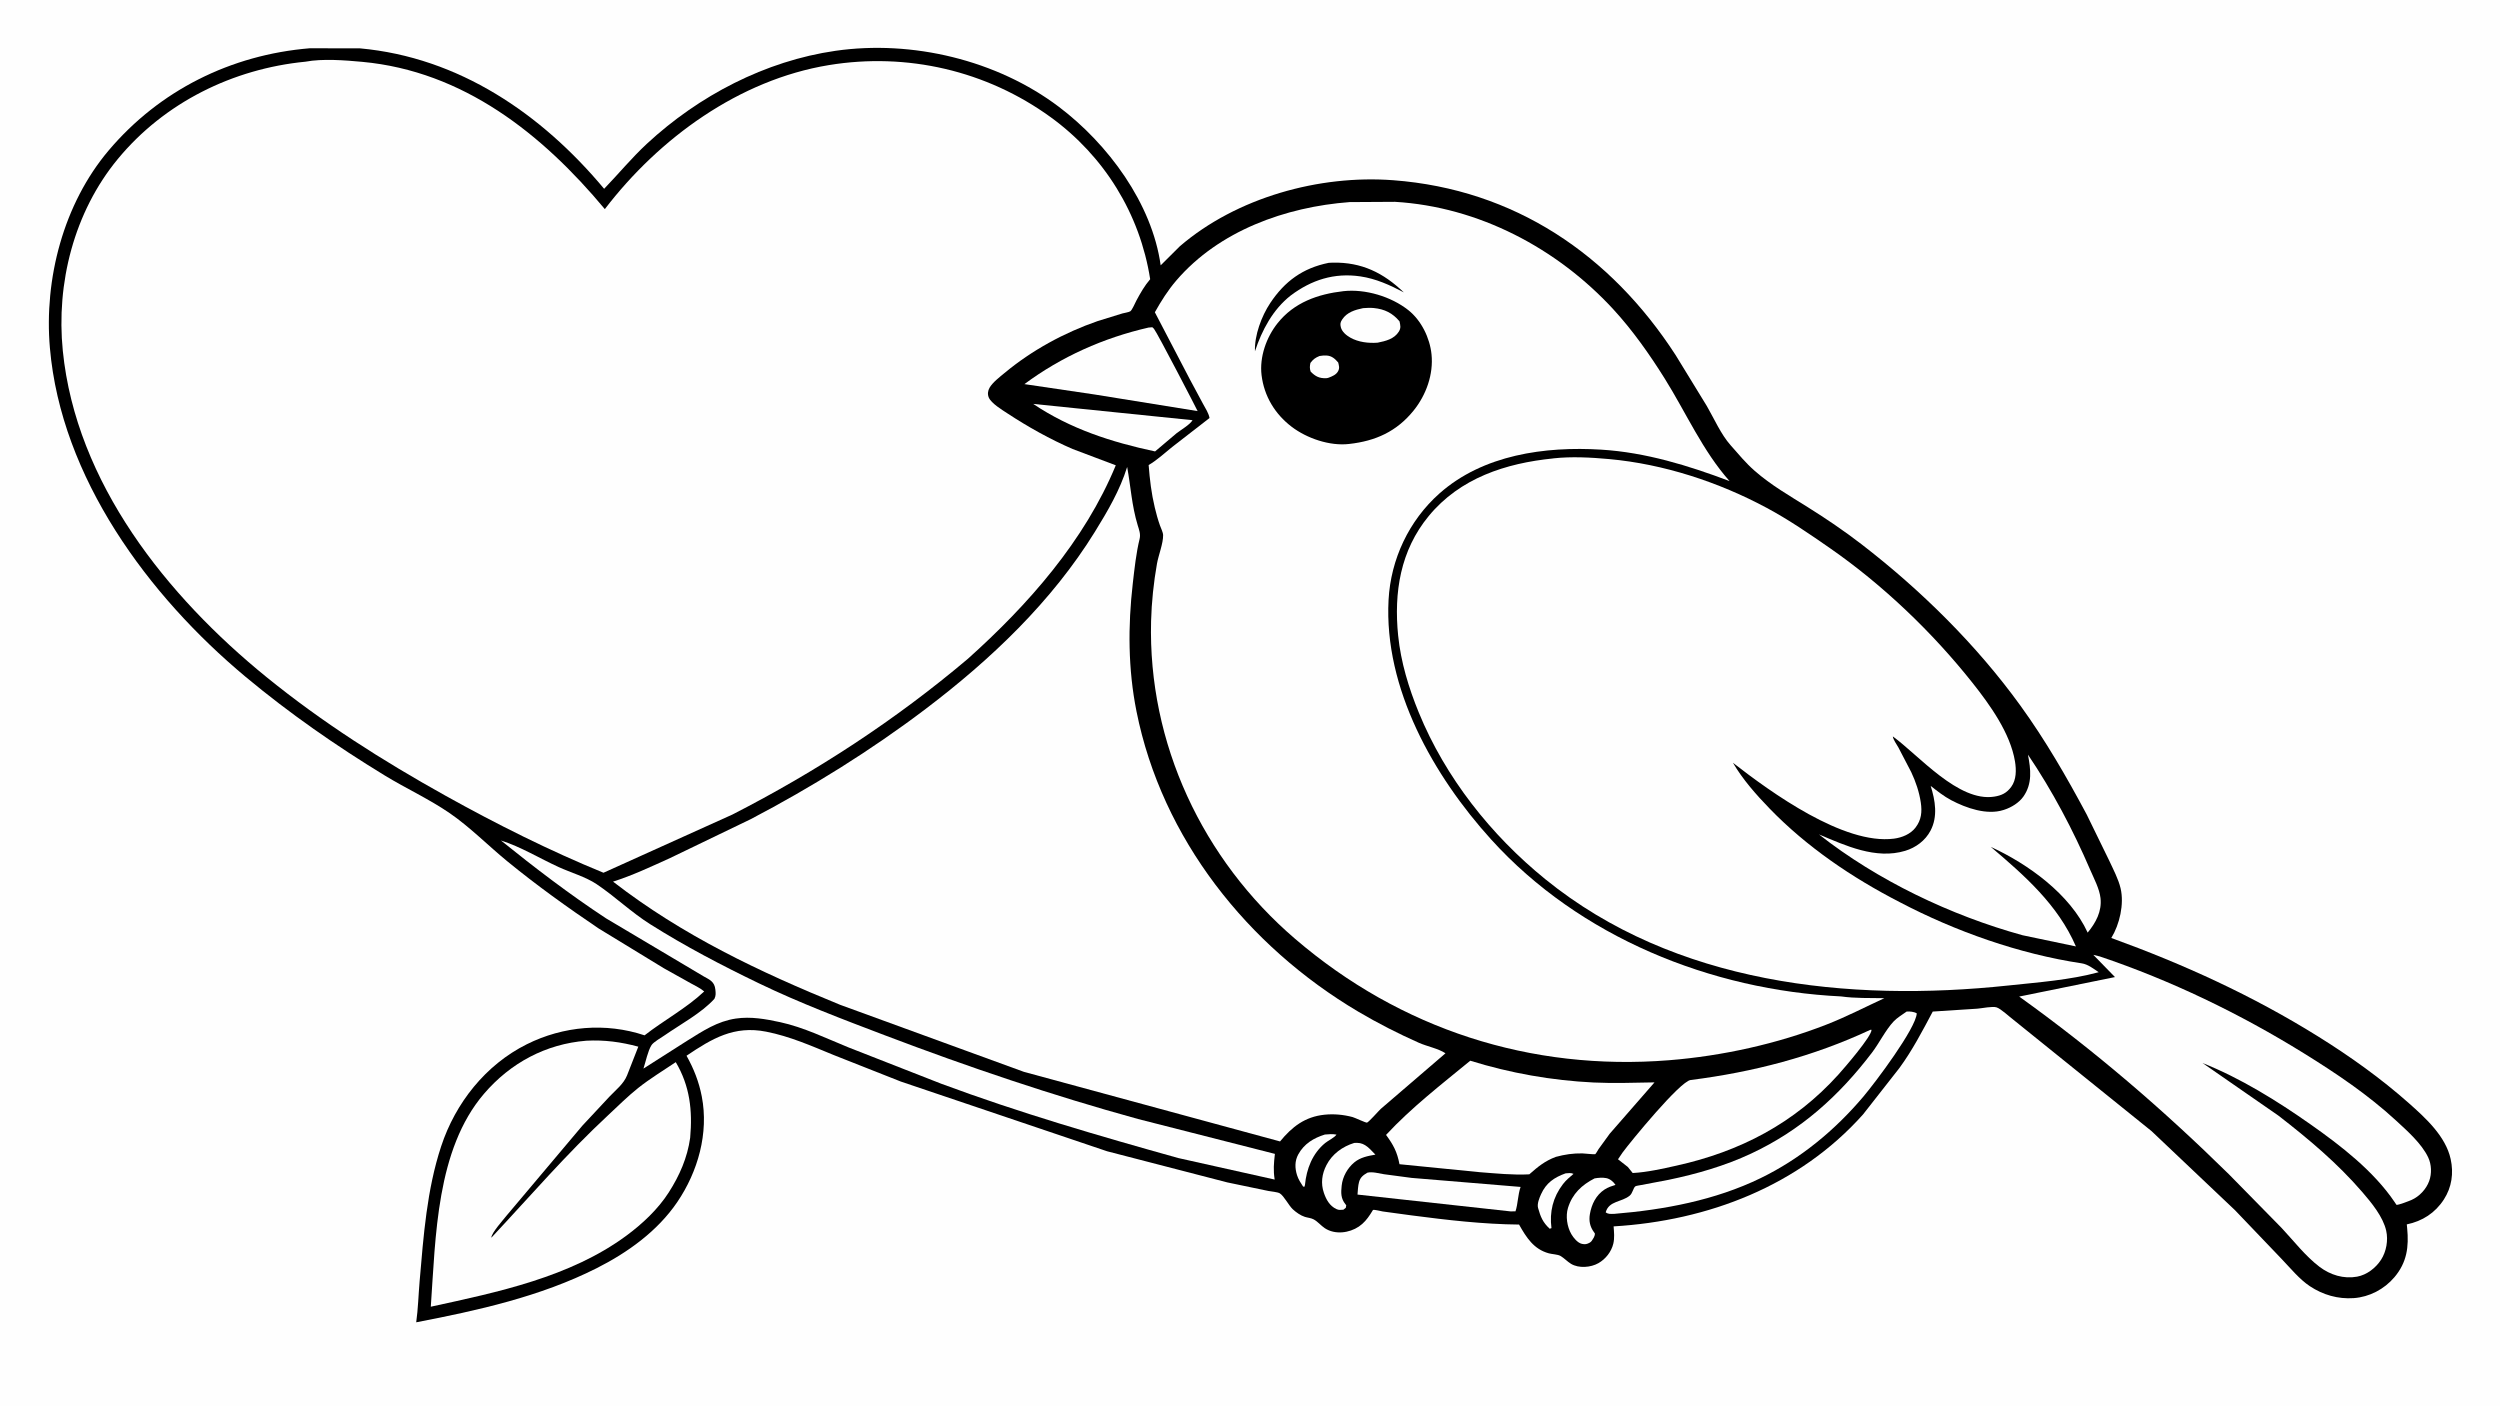
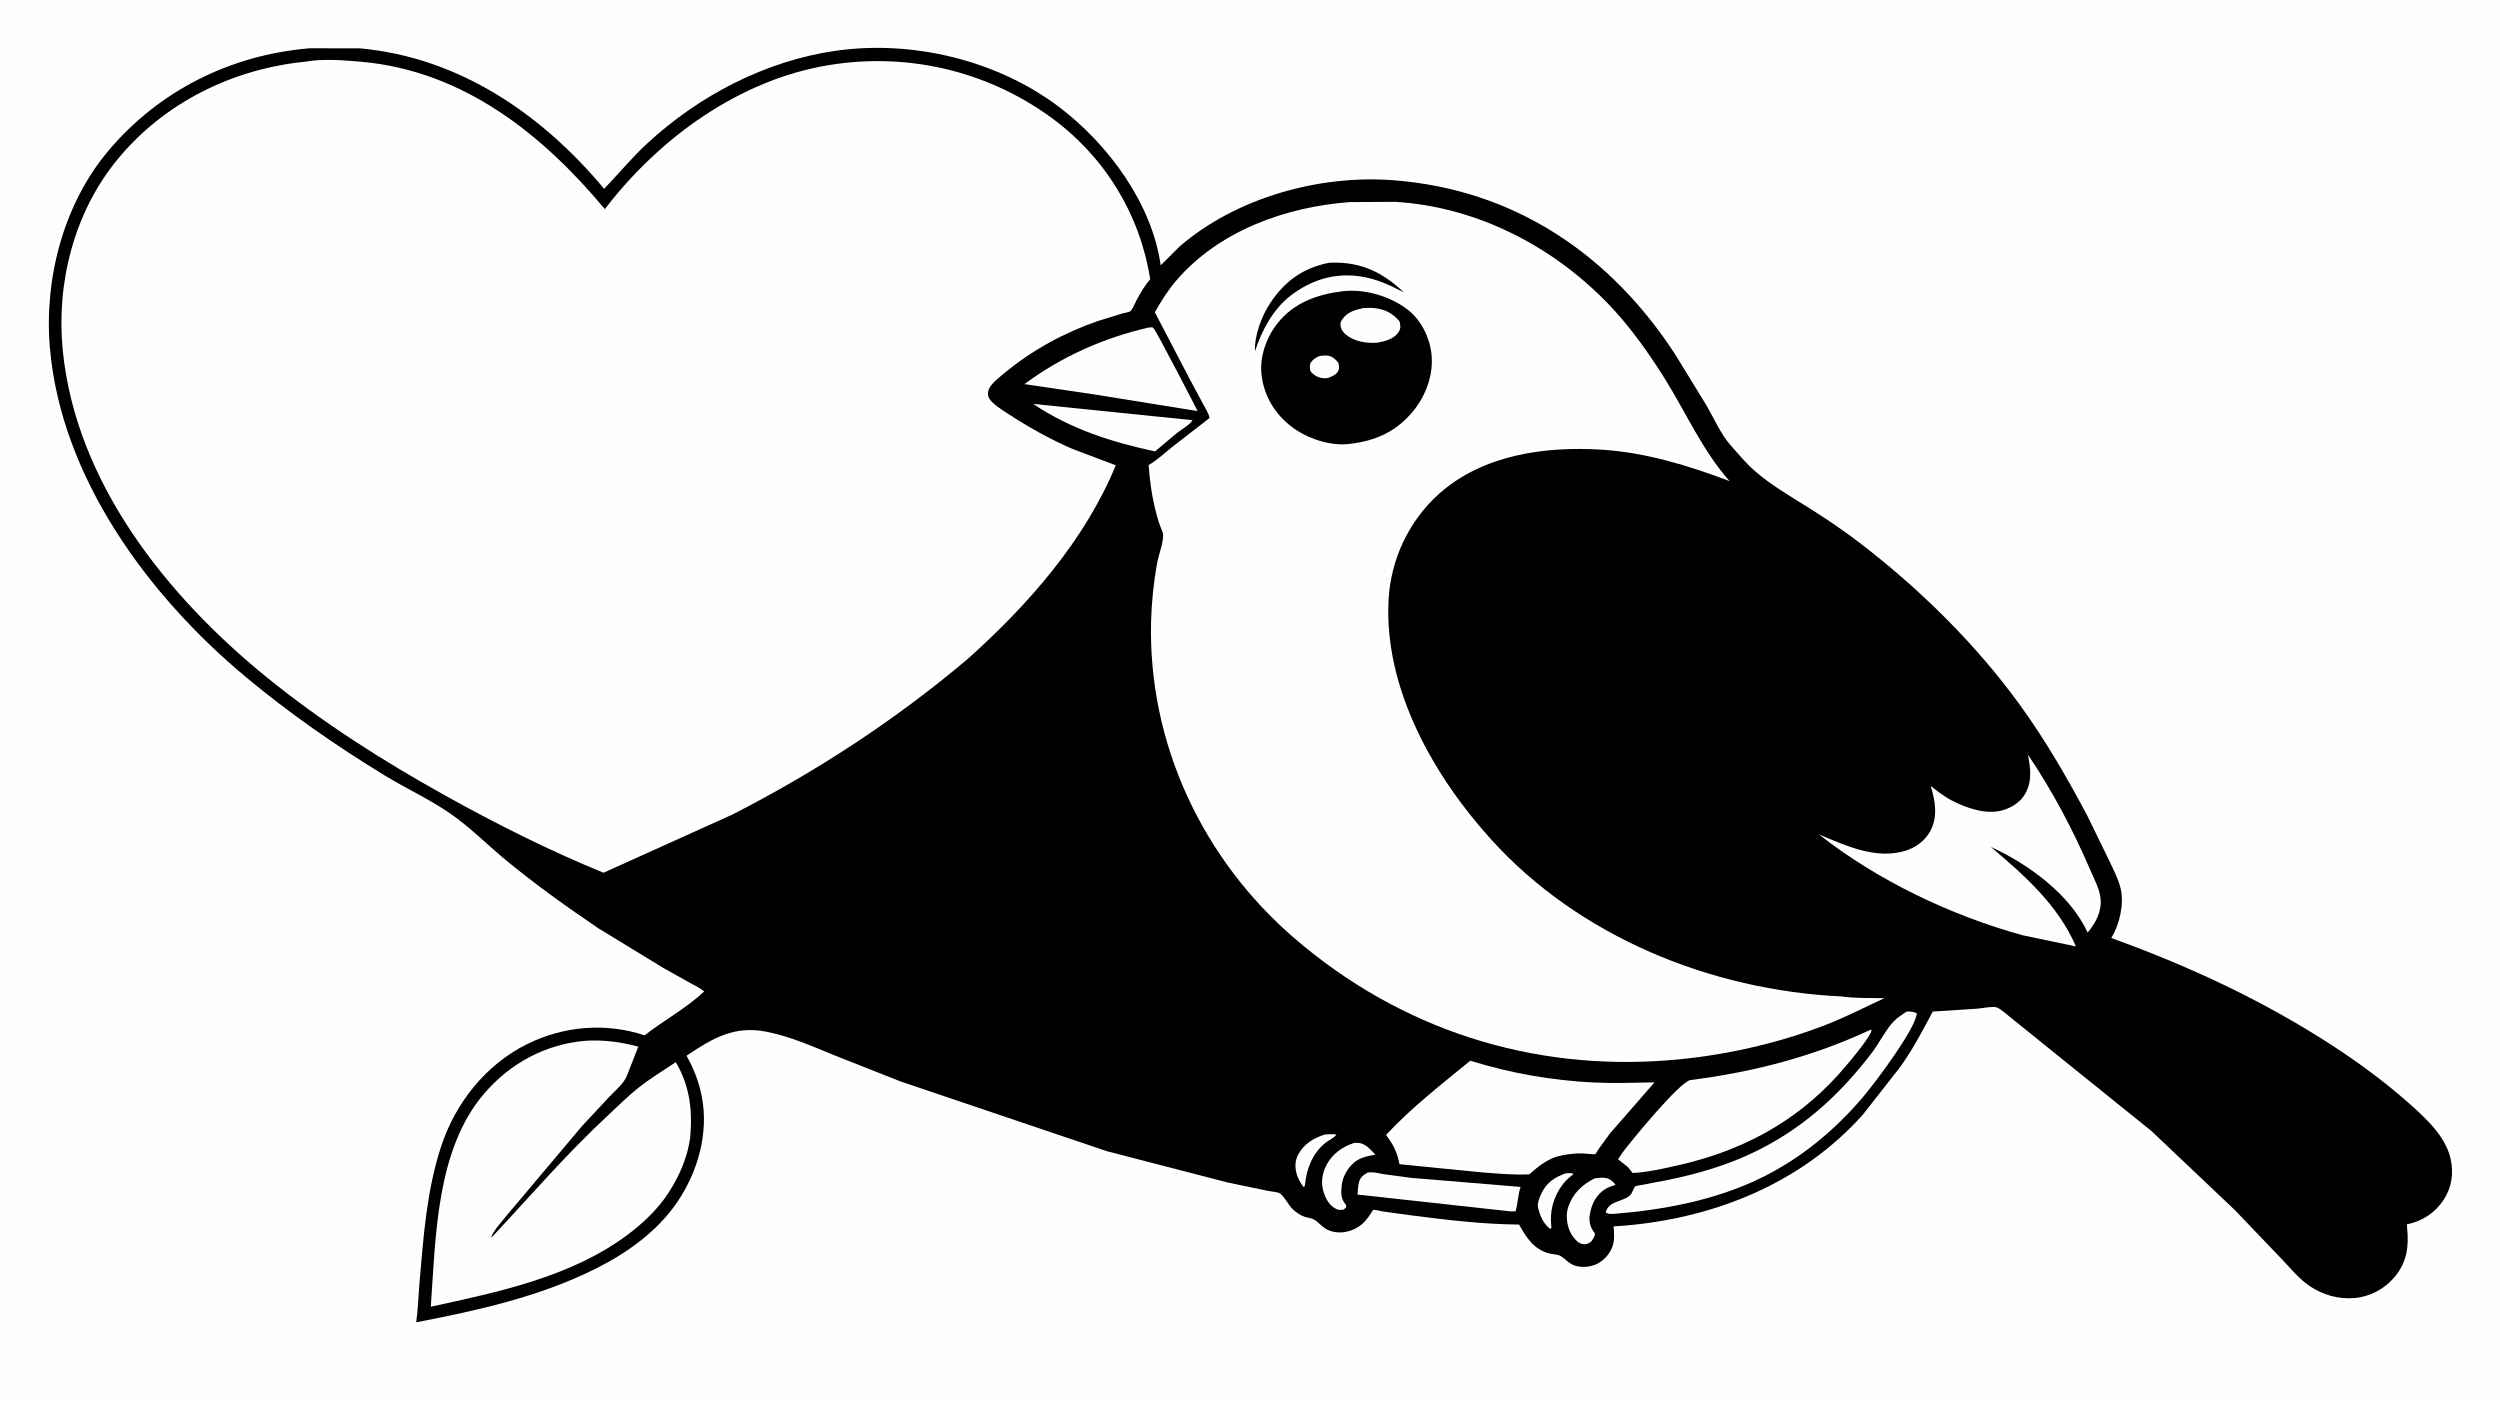
<svg xmlns="http://www.w3.org/2000/svg" version="1.1" style="display: block;" viewBox="0 0 2048 1152" width="1820" height="1024">
  <path transform="translate(0,0)" fill="rgb(254,254,254)" d="M -0 -0 L 2048 0 L 2048 1152 L -0 1152 L -0 -0 z" />
  <path transform="translate(0,0)" fill="rgb(0,0,0)" d="M 253.605 39.409 L 294.793 39.459 C 375.986 46.836 443.663 93.145 494.908 154.532 C 506.728 142.283 517.454 129.195 529.991 117.574 C 572.43 78.236 626.918 49.759 684.424 41.486 C 747.203 32.453 816.676 49.009 867.499 87.42 C 907.604 117.73 943.76 166.408 950.823 217.228 L 966.495 201.628 C 1012.99 161.665 1080.76 142.899 1141.42 147.505 C 1240.44 155.025 1319.34 208.302 1372.71 290.816 L 1398.22 332.462 C 1404.13 342.672 1409.83 355.726 1417.65 364.528 C 1424.2 371.906 1429.96 379.023 1437.5 385.622 C 1450.88 397.331 1465.96 405.949 1480.95 415.354 C 1495.96 424.775 1510.91 434.87 1524.94 445.696 C 1573.51 483.158 1618.85 527.82 1654.91 577.6 C 1675.59 606.154 1692.8 636.03 1709.4 667.067 L 1727.93 705.01 C 1731.2 712.094 1735.41 720.023 1737.19 727.575 C 1740.23 740.504 1736.4 757.141 1729.57 768.249 C 1789.03 789.827 1845.11 815.382 1898.95 848.896 C 1924.96 865.09 1950.51 883.307 1973.43 903.657 C 1987.1 915.799 2003.49 930.679 2007.58 949.354 C 2010.13 960.952 2008.5 972.456 2002.01 982.477 C 1994.85 993.535 1984.4 1000.25 1971.64 1002.88 L 1971.95 1005.98 C 1973.42 1021.29 1971.79 1033.99 1961.5 1046.16 C 1953.2 1055.97 1941 1062.39 1928.15 1063.28 C 1915.24 1064.18 1902.98 1060.64 1892.22 1053.5 C 1883.67 1047.82 1876.29 1038.69 1869.18 1031.28 L 1830.9 991.24 L 1762.54 926.462 L 1649.59 835.415 C 1646.3 833.001 1639.11 826.145 1635.53 825.079 C 1632.11 824.058 1623.84 825.838 1619.92 826.159 L 1583.31 828.533 C 1574.86 844.383 1566.68 860.204 1556.03 874.729 L 1526.24 912.756 C 1474.01 971.354 1399.15 999.909 1321.87 1004.52 C 1322.21 1009.21 1322.74 1014.05 1321.63 1018.67 C 1320.03 1025.31 1315.38 1031.21 1309.5 1034.6 C 1303.21 1038.23 1293.33 1039.03 1286.98 1035.19 C 1283.89 1033.32 1281.35 1030.44 1278.25 1028.67 C 1276.12 1027.46 1271.41 1027.3 1268.84 1026.6 C 1256.38 1023.22 1250.34 1013.52 1244.42 1003.02 C 1215.11 1002.76 1185.31 999.295 1156.27 995.495 L 1132.8 992.305 C 1131.21 992.061 1126.12 990.679 1124.76 991.041 C 1124.71 991.054 1122.76 994.255 1122.57 994.541 C 1120 998.503 1117.11 1002 1113.17 1004.66 C 1105.25 1010 1093.64 1011.48 1085.35 1006.04 C 1082.13 1003.93 1079.48 1000.51 1076.08 998.739 C 1073.83 997.568 1071.37 997.474 1069 996.738 C 1065.52 995.654 1061.64 992.936 1059.01 990.449 C 1055.64 987.254 1051.82 979.541 1048.41 977.442 C 1046.61 976.335 1041.22 975.944 1038.96 975.475 L 1005.36 968.475 L 906.896 942.964 L 737.987 885.878 L 683 864.158 C 664.69 856.663 647.201 848.856 627.652 845.006 C 601.327 839.821 583.365 850.606 562.4 864.716 C 568.388 875.429 572.534 885.949 574.887 898.017 C 580.744 928.056 571.75 959.69 554.788 984.642 C 538.575 1008.49 514.101 1026 488.688 1038.82 C 442.619 1062.05 391.323 1073.39 340.962 1083.09 C 342.507 1072.03 342.8 1060.58 343.756 1049.43 C 346.95 1012.23 349.648 974.556 361.415 938.867 C 373.111 903.394 397.803 872.164 431.574 855.309 C 461.451 840.397 496.203 837.371 528.028 848.008 C 543.796 835.687 562.405 825.748 576.877 812.044 C 573.772 809.354 569.436 807.379 565.854 805.36 L 543.849 793.07 L 490.438 760.478 C 464.713 743.104 439.418 724.97 415.4 705.283 C 399.929 692.601 384.929 677.383 368.543 666.1 C 351.872 654.621 332.557 645.729 315.177 635.126 C 275.307 610.802 237.055 584.227 201.163 554.292 C 121.443 487.806 50.079 391.105 40.879 284.9 C 35.98 228.338 52.023 166.829 89.018 123.099 C 130.788 73.725 189.249 44.801 253.605 39.409 z" />
  <path transform="translate(0,0)" fill="rgb(254,254,254)" d="M 1085.35 929.265 C 1088.66 928.956 1091.54 928.74 1094.84 929.319 C 1093.31 931.775 1087.98 934.228 1085.56 936.228 C 1075.1 944.857 1070.32 957.377 1069.03 970.5 L 1068.63 972 L 1067.5 971.903 C 1065.57 968.955 1063.62 965.996 1062.55 962.612 C 1060.72 956.839 1060.58 950.948 1063.55 945.53 C 1068.34 936.8 1076.15 932.131 1085.35 929.265 z" />
  <path transform="translate(0,0)" fill="rgb(254,254,254)" d="M 1282.56 961.052 C 1284.9 960.92 1286.87 960.476 1289.03 961.5 C 1285.97 964.073 1282.83 966.7 1280.38 969.891 C 1272.14 980.654 1269.25 992.688 1270.96 1005.95 L 1269.5 1006.44 C 1263.88 1001.24 1262.04 996.761 1259.98 989.418 C 1259.04 986.026 1261.04 981.229 1262.44 978.125 C 1266.65 968.829 1273.22 964.42 1282.56 961.052 z" />
  <path transform="translate(0,0)" fill="rgb(254,254,254)" d="M 1109.4 936.146 L 1111.7 936.088 C 1118.55 936.132 1122.21 941.247 1126.73 945.734 C 1120.59 946.802 1114.45 947.961 1109.5 952.04 C 1103.88 956.674 1099.88 963.785 1099.11 971.043 C 1098.48 977.038 1098.31 981.57 1102.22 986.42 L 1102.84 987.175 L 1102.5 989.265 L 1100.5 990.858 C 1098.19 990.994 1096.87 991.324 1094.75 990.321 C 1089.27 987.737 1086.44 982.619 1084.54 977.104 C 1081.85 969.315 1082.89 961.561 1086.64 954.296 C 1091.32 945.214 1099.79 939.086 1109.4 936.146 z" />
  <path transform="translate(0,0)" fill="rgb(254,254,254)" d="M 1306.26 965.206 C 1309.33 964.67 1312.68 964.38 1315.77 964.956 C 1318.9 965.541 1321.7 967.928 1323.41 970.5 C 1320.33 971.472 1317.18 972.522 1314.46 974.309 C 1307.45 978.916 1303.85 986.357 1302.45 994.362 C 1301.48 999.931 1302.46 1004.75 1305.81 1009.31 L 1306.5 1010.22 C 1306.69 1012.66 1305.1 1014.51 1303.85 1016.5 C 1303.4 1016.99 1302.99 1017.46 1302.4 1017.79 C 1300.07 1019.1 1298.52 1019.42 1295.93 1018.84 C 1292.36 1018.05 1289.02 1013.9 1287.26 1010.89 C 1283.73 1004.83 1282.43 996.056 1284.51 989.313 C 1288.08 977.768 1295.81 970.558 1306.26 965.206 z" />
  <path transform="translate(0,0)" fill="rgb(254,254,254)" d="M 846.382 330.739 L 976.936 344.076 C 974.848 347.702 967.428 352.005 963.927 354.711 L 946.238 369.663 C 910.633 362.083 876.932 351.26 846.382 330.739 z" />
  <path transform="translate(0,0)" fill="rgb(254,254,254)" d="M 1120.21 960.5 C 1124.36 959.562 1129.58 961.117 1133.75 961.78 L 1156.39 964.793 L 1245.67 972.186 C 1243.35 978.902 1243.6 985.686 1241.5 992.171 L 1237.5 992.236 L 1112.07 978.45 C 1112.36 975.115 1112.44 971.445 1113.32 968.21 C 1114.4 964.215 1116.87 962.467 1120.21 960.5 z" />
  <path transform="translate(0,0)" fill="rgb(254,254,254)" d="M 940.825 268.21 L 944 267.929 L 945.31 269.179 C 947.97 272.34 981.117 336.371 981.086 336.629 L 896.77 323.038 L 839.204 314.529 C 869.532 292.023 903.988 276.659 940.825 268.21 z" />
  <path transform="translate(0,0)" fill="rgb(254,254,254)" d="M 1561.96 828.5 C 1564.59 828.357 1567.95 828.623 1570.21 830 C 1569.61 842.235 1536.28 886.633 1526.34 898.363 C 1502.99 925.904 1474.83 949.174 1442.27 964.994 C 1405 983.107 1363.24 990.912 1322.26 994.266 C 1319.55 994.24 1317.63 994.695 1315.39 993 C 1318.01 983.435 1328.58 984.764 1335.09 979.296 C 1337.44 977.326 1337.89 973.201 1339.61 971.743 C 1340.19 971.252 1343.79 970.787 1344.65 970.599 L 1366.67 966.419 C 1389.93 961.611 1413.06 954.929 1434.62 944.825 C 1475.35 925.743 1506.46 897.696 1533.52 862.18 C 1539.44 854.414 1544.7 843.588 1551.24 836.647 C 1554.16 833.546 1558.48 830.982 1561.96 828.5 z" />
  <path transform="translate(0,0)" fill="rgb(254,254,254)" d="M 1532.14 843.5 L 1533.16 843.458 C 1533.42 848.664 1511.12 874.494 1506.01 880.159 C 1470.05 920.038 1425.35 943.255 1373.32 954.763 C 1361.89 957.29 1349.2 960.196 1337.5 960.793 L 1333.5 955.831 L 1325.47 949.551 L 1329.27 943.928 C 1335.85 934.98 1376.23 885.707 1384.95 884.604 C 1436.13 878.13 1485.29 865.404 1532.14 843.5 z" />
  <path transform="translate(0,0)" fill="rgb(254,254,254)" d="M 1204.43 868.798 C 1237.21 878.97 1271.22 884.998 1305.5 886.646 C 1322.06 887.442 1338.8 886.807 1355.38 886.543 L 1318.68 928.602 L 1309.52 941.236 C 1309.02 941.989 1307.42 944.996 1306.78 945.39 C 1306.31 945.681 1297.66 944.738 1296.28 944.716 C 1288.58 944.592 1282 945.577 1274.58 947.556 C 1265.58 950.919 1259.89 955.616 1252.8 961.872 C 1239.5 962.583 1225.42 961.117 1212.14 960.103 L 1146.45 953.577 C 1144.55 943.519 1141.48 937.784 1135.45 929.57 C 1156.23 907.171 1180.88 888.165 1204.43 868.798 z" />
  <path transform="translate(0,0)" fill="rgb(254,254,254)" d="M 1661.3 618.072 C 1681.23 647.523 1698.27 679.789 1712.3 712.435 C 1715.38 719.605 1719.89 727.914 1720.75 735.672 C 1721.95 746.513 1716.85 755.802 1710.22 763.858 C 1695.76 732.373 1661.54 707.726 1630.85 693.618 C 1658.56 717.139 1685.89 741.101 1700.58 775.169 L 1656.86 766.005 C 1598.06 749.779 1538.07 721.159 1490.08 683.404 C 1511.85 692.594 1536.66 704.112 1560.71 696.86 C 1569.43 694.232 1577.17 688.493 1581.46 680.377 C 1587.59 668.785 1585.38 655.659 1581.62 643.679 C 1586.95 647.848 1592.45 652.22 1598.45 655.386 C 1610.63 661.813 1627.64 667.807 1641.28 663.4 L 1642 663.162 C 1647.73 661.316 1654.03 657.432 1657.53 652.454 C 1665.06 641.737 1663.59 630.149 1661.3 618.072 z" />
-   <path transform="translate(0,0)" fill="rgb(254,254,254)" d="M 410.362 688.395 C 426.254 693.344 442.361 703.168 457.628 710.144 C 467.333 714.58 479.965 718.27 488.706 724.134 C 503.861 734.301 517.075 747.16 532.675 756.999 C 561.511 775.188 591.022 790.595 621.7 805.395 C 655.258 821.584 690.207 834.804 725 848.021 C 792.993 873.849 862.014 897.218 932.165 916.518 L 1044.4 945.119 C 1043.5 952.772 1043 958.502 1044.21 966.157 L 965.239 948.528 C 899.859 930.273 834.713 911.316 771.036 887.637 L 695.071 857.889 C 676.818 850.471 658.318 841.365 638.994 837.193 C 627.078 834.62 615.037 832.469 602.816 834.259 C 587.676 836.476 575.846 844.403 563.168 852.28 L 527.12 875.249 C 528.938 869.741 530.721 860.71 533.736 856.011 C 535.324 853.535 541.759 849.859 544.293 848.098 C 557.294 839.063 574.621 829.791 585.241 818.107 C 586.546 815.438 586.329 813.403 586.026 810.525 C 585.349 804.095 581.599 802.566 576.331 799.631 L 496.31 752.073 C 466.446 732.387 438.201 710.816 410.362 688.395 z" />
  <path transform="translate(0,0)" fill="rgb(254,254,254)" d="M 480.281 852.413 C 495.007 851.612 508.704 853.447 522.904 857.287 L 513.669 880.843 C 510.873 887.825 504.455 892.775 499.359 898.127 L 477.069 922.023 L 415.149 995.5 C 412.446 998.954 402.529 1009.91 402.5 1013.8 C 434.195 979.944 464.012 945.174 498.079 913.535 C 506.169 906.021 514.18 897.991 522.815 891.12 C 532.472 883.437 543.353 876.869 553.589 869.971 C 565.179 889.571 567.372 909.565 565.39 931.917 C 563.098 948.329 556.714 962.809 547.856 976.676 C 539.033 990.488 526.111 1002.57 512.971 1012.24 C 466.851 1046.16 407.772 1058.37 352.914 1070.32 C 356.934 1013.12 357.351 941.62 396.486 895.888 C 418.108 870.621 447.163 855.057 480.281 852.413 z" />
-   <path transform="translate(0,0)" fill="rgb(254,254,254)" d="M 1714.84 782.075 L 1720.12 783.366 C 1778.45 803 1834.89 830.258 1887.17 862.622 C 1913.69 879.037 1939.77 896.574 1962.77 917.757 C 1971.86 926.132 1983.75 936.579 1989.14 947.925 C 1991.94 953.823 1992.2 961.287 1989.97 967.406 C 1987.55 974.039 1981.96 980.021 1975.49 982.869 C 1973.74 983.642 1964.66 987.206 1963.17 986.845 C 1963.15 986.841 1961.78 984.739 1961.7 984.629 C 1944.57 959.231 1917.62 938.382 1892.79 920.943 C 1865.26 901.601 1835.61 883.18 1804.31 870.68 L 1866.48 913.779 C 1891.24 932.947 1914.79 952.721 1935.29 976.51 C 1942.8 985.234 1952.2 996.627 1954.77 1008.06 C 1956.54 1015.89 1954.9 1025.13 1950.56 1031.86 C 1946.25 1038.55 1938.9 1044.25 1930.94 1045.7 C 1919.9 1047.72 1908.94 1044.3 1900.12 1037.62 C 1888.58 1028.87 1878.98 1016.34 1869.07 1005.77 L 1825.93 961.828 C 1772.15 908.926 1715.51 860.186 1654.12 816.249 L 1732.59 800.281 L 1714.84 782.075 z" />
-   <path transform="translate(0,0)" fill="rgb(254,254,254)" d="M 923.369 382.397 C 926.325 398.684 927.133 414.07 932.005 430.156 C 933.144 433.92 934.538 437.352 933.576 441.295 C 930.705 453.063 929.37 465.745 927.983 477.78 C 923.952 512.75 924.088 547.976 931.012 582.591 C 951.869 686.863 1022.02 774.928 1112.65 828.581 C 1128.58 838.015 1145.45 846.606 1162.36 854.115 C 1169.04 857.082 1178.23 858.781 1184.14 862.714 L 1131.07 908.317 C 1129.42 909.822 1121.26 919.172 1119.83 919.516 C 1118.89 919.741 1109.8 915.425 1108.06 914.962 C 1100.6 912.977 1092.7 912.226 1085 913.033 C 1068.98 914.713 1058.47 922.92 1048.61 934.929 L 838.757 877.908 L 688.193 822.976 C 621.802 795.887 559.121 766.161 502.203 722.094 C 518.022 717.065 533.487 709.766 548.61 702.931 L 614.921 670.957 C 664.929 644.761 713.383 614.646 758.385 580.545 C 811.709 540.139 861.631 492.695 896.988 435.425 C 907.435 418.503 917.407 401.478 923.369 382.397 z" />
-   <path transform="translate(0,0)" fill="rgb(254,254,254)" d="M 1272.37 375.406 L 1272.55 375.349 C 1287.31 373.716 1303.36 374.586 1318.13 375.929 C 1362.95 380.006 1407.8 394.718 1447.39 415.953 C 1465.31 425.566 1482.73 437.51 1499.42 449.127 C 1542.73 479.271 1583.17 517.982 1615.95 559.338 C 1630.16 577.277 1646.87 600.485 1650.68 623.641 C 1651.82 630.574 1651.88 638.627 1647.58 644.484 C 1643.84 649.574 1639.65 651.532 1633.6 652.472 C 1604.34 657.017 1572.13 618.843 1550.61 603.13 C 1550.85 605.78 1553.82 609.731 1555.13 612.123 L 1565.66 632.346 C 1569.35 640.109 1572.26 648.769 1573.52 657.289 C 1574.65 664.997 1574.01 671.526 1569.18 677.828 C 1565.07 683.208 1558.1 686.029 1551.53 686.88 C 1510.45 692.194 1450.82 649.027 1419.63 624.729 C 1427.58 638.316 1438.59 650.788 1449.52 662.086 C 1480.11 693.71 1517.16 718.792 1556.16 738.858 C 1601.89 762.853 1654.14 781.345 1705.34 789.031 C 1710.48 789.803 1715 793.464 1719.27 796.29 C 1695.48 802.722 1669.92 804.55 1645.47 807.155 C 1514.2 821.14 1371.83 805.968 1266.04 720.203 C 1221.48 684.074 1184.04 636.765 1162.26 583.543 C 1154.03 563.441 1147.57 542.28 1145.37 520.593 C 1141.78 485.09 1147.16 450.825 1170.42 422.578 C 1196.06 391.45 1233.49 379.331 1272.37 375.406 z" />
  <path transform="translate(0,0)" fill="rgb(254,254,254)" d="M 1105.59 165.415 L 1142.76 165.198 C 1211.16 169.264 1275.42 203.152 1321.5 253.101 C 1337.24 270.161 1351.51 290.404 1363.8 310.081 C 1381.2 337.923 1394.98 369.454 1416.86 393.972 C 1383.06 381.208 1348.11 370.455 1311.8 368.214 C 1265.73 365.371 1214.92 372.336 1179.12 404.171 C 1154.21 426.326 1139.27 458.041 1137.51 491.325 C 1133.66 563.855 1174.39 635.509 1221.63 687.64 C 1293.99 767.503 1401.64 810.987 1508.21 816.132 C 1519.71 817.757 1532.04 817.363 1543.68 817.577 C 1527.92 824.833 1512.59 832.81 1496.4 839.14 C 1455.87 854.991 1410.79 864.919 1367.4 868.39 C 1253.95 877.468 1147.33 843.004 1060.96 768.966 C 985.095 703.942 940.378 608.713 942.968 508.6 C 943.367 493.162 945.093 476.86 947.787 461.668 C 949.037 454.621 952.938 445.016 952.825 438.267 C 952.786 435.965 951.013 432.494 950.215 430.245 C 948.503 425.425 947.184 420.575 945.993 415.602 C 943.204 403.958 941.897 392.749 940.965 380.815 C 947.81 376.894 954.04 370.986 960.215 366.063 L 990.847 342.293 C 990.093 338.191 987.472 334.33 985.5 330.67 L 974.808 310.762 L 946.059 255.669 C 951.262 246.389 956.704 237.726 963.649 229.63 C 998.622 188.858 1053.22 169.371 1105.59 165.415 z" />
  <path transform="translate(0,0)" fill="rgb(0,0,0)" d="M 1088.44 215.179 L 1091.75 215.015 C 1115.49 214.547 1133.22 223.299 1150.02 239.393 C 1138.68 233.382 1127.13 228.128 1114.31 226.267 C 1092.99 223.172 1074.43 229.128 1057.37 241.918 C 1042.82 253.284 1033.72 270.358 1028.06 287.637 C 1027.58 274.599 1033.44 258.829 1040.6 248.087 C 1052.45 230.283 1067.23 219.491 1088.44 215.179 z" />
  <path transform="translate(0,0)" fill="rgb(0,0,0)" d="M 1100.59 238.375 C 1118.53 236.417 1139.62 242.796 1153.65 253.883 C 1164.35 262.339 1171.32 276.65 1172.7 290.106 C 1174.39 306.533 1168.31 323.464 1158.01 336.212 C 1144.19 353.313 1126.9 361.147 1105.25 363.545 C 1089.41 365.429 1070.59 358.974 1058.08 349.435 C 1044.39 338.993 1035.58 324.376 1033.48 307.24 C 1031.66 292.411 1037.37 276.198 1046.58 264.642 C 1060.13 247.623 1079.61 240.773 1100.59 238.375 z" />
  <path transform="translate(0,0)" fill="rgb(254,254,254)" d="M 1080.94 291.5 C 1082.81 291.147 1084.82 291.015 1086.73 291.109 C 1090.95 291.318 1093.65 293.786 1096.26 296.822 C 1096.9 299.531 1097.57 301.358 1096.13 304 C 1094.57 306.877 1091.37 308.134 1088.5 309.242 C 1087.76 309.479 1087.22 309.648 1086.44 309.679 C 1080.79 309.905 1077.47 308.183 1073.66 304.238 C 1072.81 301.57 1072.93 299.875 1073.5 297.152 C 1075.77 294.186 1077.48 292.914 1080.94 291.5 z" />
  <path transform="translate(0,0)" fill="rgb(254,254,254)" d="M 1116.61 252.3 C 1119.53 252.083 1122.48 251.915 1125.4 252.203 C 1134.25 253.074 1140.85 256.314 1146.5 263.136 C 1147.17 266.348 1147.81 268.476 1145.94 271.5 C 1142.16 277.594 1135.02 279.286 1128.53 280.585 C 1121.07 281.147 1112.75 280.18 1106.17 276.442 C 1102.96 274.616 1099.34 271.696 1098.41 267.921 C 1097.73 265.161 1098.02 263.868 1099.56 261.517 C 1103.39 255.658 1110.15 253.622 1116.61 252.3 z" />
  <path transform="translate(0,0)" fill="rgb(254,254,254)" d="M 250.287 50.389 C 264.164 47.763 282.698 49.224 296.787 50.529 C 379.485 58.188 444.17 109.523 495.476 171.163 C 540.001 112.988 605.545 65.259 679 53.193 C 743.018 42.676 808.131 57.706 860.713 95.857 C 904.653 127.737 933.859 175.053 942.223 228.575 C 937.597 233.99 934.241 239.903 930.895 246.143 C 929.844 248.101 927.557 253.626 926 254.823 C 924.988 255.601 920.852 256.243 919.468 256.632 L 899.258 262.871 C 871.816 272.359 845.11 286.905 822.808 305.5 C 818.872 308.781 813.183 313.097 810.643 317.5 C 809.241 319.929 808.876 322.873 810.002 325.5 C 812.063 330.311 820.945 335.642 825.226 338.464 C 841.829 349.408 860.442 359.811 878.712 367.696 L 914.048 381.03 C 888.588 442.856 842.176 495.388 792.926 539.513 C 733.551 589.686 669.093 631.79 599.889 667.184 L 494.369 714.817 C 449.976 696.629 406.851 675.016 364.958 651.702 C 313.455 623.04 264.138 591.734 218.316 554.526 C 136.656 488.217 62.303 395.364 51.452 287.255 C 45.888 231.826 60.669 173.626 96.368 130.284 C 134.589 83.879 190.798 56.194 250.287 50.389 z" />
</svg>